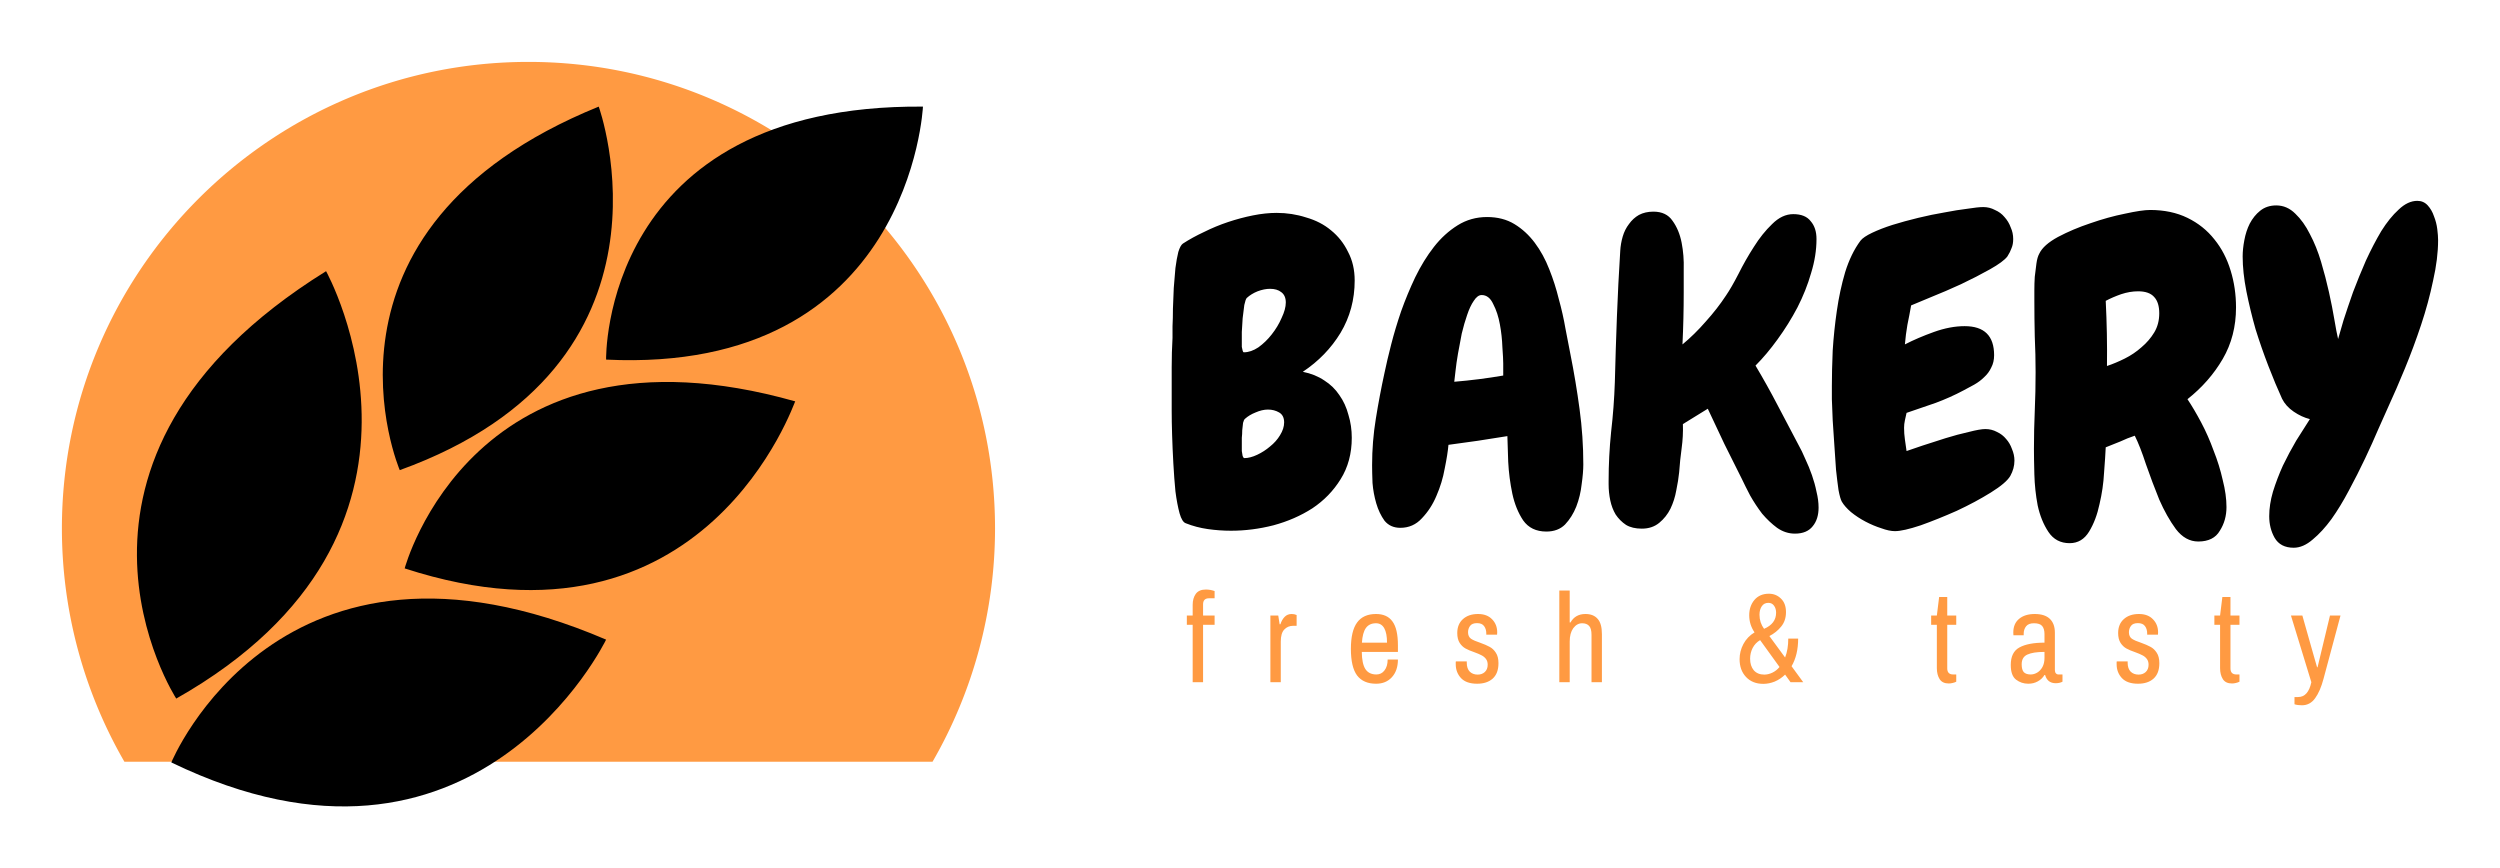
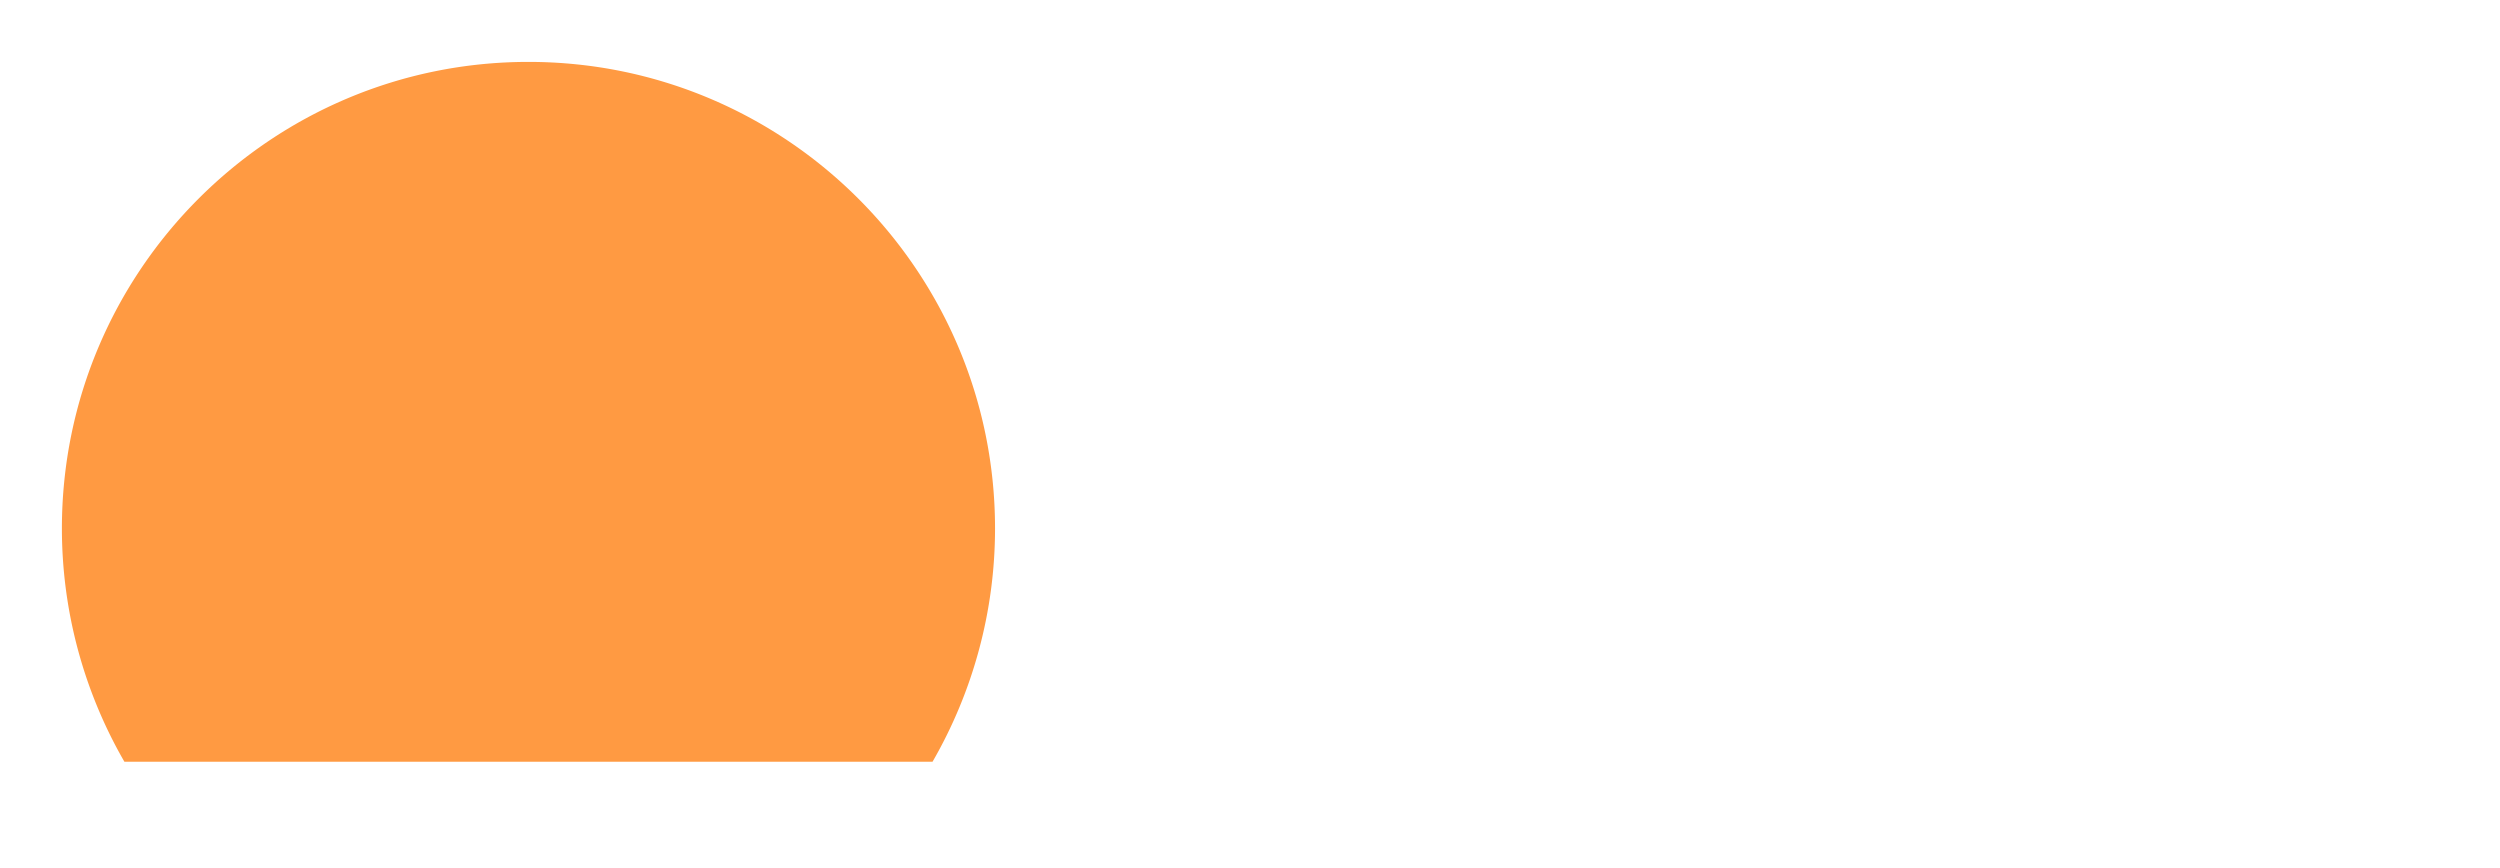
<svg xmlns="http://www.w3.org/2000/svg" xml:space="preserve" height="350.683" width="1009.644">
  <g style="white-space:pre" aria-label="BAKERY" font-weight="400" font-size="20" font-family="Chewy" fill="#000">
-     <path d="M547.097 113.288q0 11.563-5.697 21.115-5.698 9.384-15.25 15.752 5.028 1.005 8.714 3.52 3.687 2.345 6.033 5.864 2.514 3.52 3.687 8.044 1.34 4.357 1.34 9.217 0 9.552-4.524 16.758-4.357 7.038-11.395 11.73-7.039 4.525-15.753 6.87-8.546 2.18-17.093 2.18-4.692 0-9.384-.671-4.692-.67-8.882-2.346-1.508-.503-2.513-4.022-1.006-3.687-1.676-8.882-.503-5.195-.838-11.227-.335-6.033-.503-11.563-.167-5.53-.167-9.72v-17.595q0-6.033.335-11.898v-4.693q.167-3.184.167-7.038.168-4.022.335-8.379.336-4.357.67-8.044.503-3.854 1.174-6.535.838-2.681 1.843-3.352 3.854-2.513 8.547-4.692 4.692-2.346 9.72-4.022 5.026-1.676 10.054-2.681 5.027-1.006 9.552-1.006 6.2 0 11.898 1.844 5.865 1.676 10.055 5.195 4.357 3.519 6.87 8.714 2.681 5.027 2.681 11.563zm-27.817 8.881q0-2.848-1.844-4.19-1.676-1.34-4.524-1.34-2.347 0-5.028 1.006-2.513 1.005-4.357 2.681-.503.503-1.005 2.849-.335 2.346-.67 5.362-.168 2.85-.336 5.53v6.033q.168.838.335 1.508.168.67.503.67 2.849 0 5.865-2.01 3.017-2.179 5.363-5.195 2.513-3.184 4.022-6.703 1.675-3.52 1.675-6.2zm-.67 48.43q0-2.848-2.012-4.021-2.01-1.173-4.524-1.173-2.346 0-5.028 1.173-2.513 1.005-4.19 2.513-.502.335-.837 1.676-.168 1.34-.335 3.016 0 1.509-.168 3.017V182.163l.335 2.01q.335.838.67.838 2.347 0 5.196-1.34 2.848-1.341 5.195-3.352 2.513-2.011 4.021-4.525 1.676-2.68 1.676-5.195zM639.433 187.525q0 3.351-.67 8.044-.503 4.692-2.179 9.049-1.676 4.19-4.524 7.206-2.85 2.848-7.541 2.848-6.2 0-9.385-4.524-3.016-4.525-4.357-10.725-1.34-6.368-1.676-12.904-.167-6.535-.335-10.39-12.065 2.011-23.796 3.52-.335 3.854-1.508 9.552-1.006 5.697-3.352 11.06-2.178 5.195-5.865 9.049-3.519 3.854-8.714 3.854-4.022 0-6.368-2.849-2.178-3.016-3.351-7.038t-1.509-8.211q-.167-4.357-.167-7.206 0-9.552 1.508-18.769 1.508-9.384 3.52-18.6 1.005-4.86 2.68-11.396 1.676-6.536 4.022-13.406 2.514-7.039 5.698-13.742 3.351-6.87 7.54-12.233 4.19-5.363 9.553-8.714 5.362-3.352 11.898-3.352 6.368 0 11.06 2.85 4.692 2.848 8.211 7.54 3.52 4.692 5.866 10.725 2.346 5.865 3.854 12.066 1.676 6.033 2.681 11.898 1.173 5.865 2.011 10.39 2.179 10.892 3.687 22.12 1.508 11.06 1.508 22.288zm-32.343-40.722q0-2.01-.335-6.535-.167-4.692-1.005-9.217-.838-4.692-2.681-8.211-1.676-3.687-4.693-3.687-1.675 0-3.184 2.346-1.508 2.179-2.68 5.698-1.174 3.351-2.18 7.54-.837 4.19-1.508 8.044-.67 3.855-1.005 7.039-.335 3.016-.503 4.357 10.055-.838 19.775-2.514zM734.45 204.953q0 4.692-2.346 7.541-2.346 3.016-7.206 3.016-3.854 0-7.206-2.346-3.184-2.346-6.033-5.697-2.681-3.52-4.86-7.374-2.01-3.854-3.351-6.703l-7.038-14.076q-3.352-7.039-6.704-14.245l-10.054 6.2q.167 4.86-.503 9.72t-1.005 9.72q-.336 3.351-1.173 7.373-.67 3.855-2.347 7.374-1.675 3.351-4.524 5.697t-7.038 2.346q-3.855 0-6.368-1.508-2.514-1.676-4.19-4.19-1.508-2.513-2.178-5.697-.67-3.184-.67-6.535v-1.341q0-9.887 1.005-19.774 1.173-10.055 1.508-20.11.335-13.238.838-26.477.503-13.239 1.34-26.477.168-3.017 1.006-5.866.838-2.848 2.514-5.027 1.675-2.346 4.021-3.687 2.514-1.34 5.866-1.34 5.195 0 7.708 3.686 2.682 3.687 3.687 8.882 1.006 5.195.838 10.725v9.217q0 10.557-.503 21.115 4.86-4.022 9.385-9.217 4.692-5.195 8.21-10.557 2.18-3.184 5.028-8.715 2.85-5.697 6.2-10.892 3.352-5.363 7.374-9.217 4.022-4.022 8.547-4.022 4.86 0 7.038 2.85 2.346 2.68 2.346 7.205 0 6.703-2.179 13.741-2.01 7.039-5.53 13.91-3.519 6.702-8.043 12.903-4.357 6.033-8.882 10.557 4.692 7.876 8.882 15.92 4.189 7.876 8.378 15.92 1.509 2.681 2.85 5.865 1.508 3.184 2.68 6.536 1.174 3.351 1.844 6.703.838 3.352.838 6.368zM813.547 186.017q0 3.184-1.676 6.2-1.676 2.849-7.876 6.703t-13.742 7.374q-7.54 3.351-14.579 5.865-7.038 2.346-10.39 2.346-2.346 0-5.53-1.173-3.184-1.006-6.368-2.681-3.184-1.676-5.865-3.855-2.514-2.178-3.687-4.19-.67-1.172-1.34-4.691-.503-3.52-1.006-8.212-.335-4.692-.67-9.887-.335-5.362-.67-10.054-.168-4.86-.336-8.547v-5.362q0-6.2.335-14.245.503-8.043 1.676-16.087 1.173-8.211 3.352-15.585 2.346-7.54 6.2-12.736 1.173-1.508 4.692-3.184 3.52-1.676 8.212-3.184 4.86-1.508 10.39-2.849 5.53-1.34 10.557-2.178 5.195-1.006 9.384-1.508 4.19-.67 6.368-.67 2.514 0 4.693 1.172 2.346 1.006 3.854 2.85 1.676 1.843 2.514 4.189 1.005 2.178 1.005 4.692 0 2.178-.67 3.687-.503 1.508-1.676 3.351-1.676 2.179-7.038 5.195-5.363 3.017-11.73 6.033-6.201 2.849-12.067 5.195-5.697 2.346-8.043 3.351-.67 3.855-1.509 7.877-.67 3.854-1.005 7.876 5.195-2.681 11.73-5.028 6.536-2.346 12.401-2.346 11.898 0 11.898 11.73 0 2.85-1.173 5.028-1.005 2.179-2.849 3.854-1.675 1.676-4.021 3.017l-4.357 2.346q-5.363 2.849-11.228 5.027l-11.73 4.022q-.336 1.34-.671 3.017-.335 1.508-.335 3.016 0 2.346.335 4.692l.67 4.692q2.011-.67 6.368-2.178 4.525-1.508 9.385-3.017 4.86-1.508 9.384-2.513 4.525-1.173 6.703-1.173 2.514 0 4.692 1.173 2.179 1.005 3.687 2.849 1.508 1.675 2.346 4.021 1.006 2.347 1.006 4.693zM903.033 124.18q0 11.563-5.362 20.78-5.363 9.217-14.244 16.255 2.681 4.022 5.53 9.384 2.849 5.363 5.027 11.396 2.346 5.865 3.687 11.898 1.508 5.865 1.508 10.892 0 5.363-2.681 9.552-2.514 4.357-8.714 4.357-5.195 0-9.05-5.027-3.686-5.027-6.703-11.898-2.848-7.038-5.362-14.244-2.346-7.206-4.525-11.563-3.016 1.005-5.865 2.346-2.849 1.173-5.865 2.346-.168 3.687-.67 10.222-.336 6.368-1.844 12.736-1.34 6.368-4.19 11.06-2.848 4.693-7.875 4.693-5.53 0-8.547-4.525-3.016-4.525-4.357-10.725-1.173-6.2-1.34-12.568-.168-6.536-.168-10.223 0-7.876.335-15.417.335-7.708.335-15.585 0-7.205-.335-14.411-.168-7.206-.168-14.58v-4.189q0-2.681.168-5.362.335-2.85.67-5.363.335-2.514 1.173-4.022 1.676-3.519 7.541-6.703 6.033-3.184 13.071-5.53 7.206-2.514 13.91-3.854 6.87-1.509 10.222-1.509 8.546 0 15.082 3.184 6.535 3.184 10.892 8.714 4.357 5.363 6.536 12.569 2.178 7.038 2.178 14.914zm-31.002 2.346q0-4.357-2.01-6.535-2.011-2.346-6.536-2.346-3.352 0-6.87 1.173-3.352 1.173-6.201 2.681.67 13.239.503 26.31 3.519-1.173 7.205-3.017 3.687-1.843 6.704-4.524 3.184-2.681 5.194-6.033 2.011-3.352 2.011-7.709zM984.644 97.033q0 7.373-2.011 16.255-1.843 8.881-4.86 17.93-3.016 9.05-6.535 17.596-3.52 8.547-6.536 15.082-1.676 3.687-4.19 9.385-2.345 5.53-5.362 11.898-3.016 6.368-6.535 12.903-3.352 6.368-7.039 11.563-3.686 5.027-7.54 8.211-3.855 3.352-7.71 3.352-5.362 0-7.708-4.022-2.178-3.854-2.178-8.714 0-4.692 1.508-9.887 1.676-5.363 4.022-10.557 2.513-5.195 5.362-10.055 3.017-4.86 5.53-8.714-3.351-.838-6.535-3.017-3.184-2.178-4.692-5.195-2.682-5.865-5.53-13.238-2.85-7.374-5.195-14.915-2.179-7.708-3.687-15.25-1.508-7.708-1.508-14.076 0-3.016.67-6.535.67-3.687 2.179-6.703 1.675-3.184 4.189-5.195 2.681-2.179 6.536-2.179 4.357 0 7.708 3.352 3.352 3.184 5.865 8.211 2.682 5.027 4.525 11.228 1.843 6.2 3.184 12.233 1.34 6.033 2.178 11.06.838 5.027 1.509 7.876.67-2.513 2.178-7.54 1.676-5.196 3.854-11.396 2.347-6.2 5.195-12.736 3.017-6.536 6.2-11.898 3.352-5.363 7.04-8.714 3.686-3.52 7.54-3.52 2.514 0 4.19 1.844 1.675 1.843 2.513 4.357 1.006 2.514 1.34 5.195.336 2.681.336 4.525z" />
-   </g>
+     </g>
  <path d="M376.608 307.64a188.42 188.42 0 0 0 25.245-94.214C401.853 109.431 317.422 25 213.426 25 109.431 25 25 109.43 25 213.426a188.42 188.42 0 0 0 25.244 94.214z" fill="#ff9a42" fill-rule="evenodd" />
-   <path d="M71.176 282.126S8.68 185.902 131.688 109.518c0 0 58.528 105.152-60.512 172.608zm-1.984 25.792s43.648-106.144 175.584-49.6c0 0-52.576 109.12-175.584 49.6zm94.24-78.368s27.776-104.16 157.728-67.456c0-.992-35.712 107.136-157.728 67.456zm-1.984-39.68S119.784 92.654 241.8 43.054c0 0 37.696 104.16-80.352 146.816zm83.328-44.64S242.792 42.062 372.744 43.054c0 0-4.96 108.128-127.968 102.176z" />
  <g style="white-space:pre" aria-label="fresh &amp; tasty" font-weight="400" font-size="40" font-family="Archivo Narrow" fill="#ff9a42">
-     <path d="M481.67 252.32h-2.356v-3.738h2.355v-4.3q0-2.663 1.229-4.404 1.28-1.792 4.096-1.792 1.792 0 3.533.615v2.918h-2.253q-2.406 0-2.406 2.458v4.505h4.659v3.738h-4.66v23.194h-4.198zM513.055 248.582h3.174l.563 3.533h.308q.563-1.792 1.69-2.97 1.126-1.177 2.866-1.177 1.076 0 1.997.41v4.352h-1.382q-2.202 0-3.635 1.536-1.383 1.484-1.383 4.812v16.436h-4.198zM555.756 276.128q-5.12 0-7.68-3.328-2.51-3.38-2.51-10.752 0-7.22 2.51-10.65 2.508-3.43 7.628-3.43 4.506 0 6.656 3.02 2.202 2.97 2.202 9.626v2.663H549.97q.051 4.71 1.434 6.912 1.433 2.201 4.454 2.201 2.048 0 3.277-1.638 1.28-1.638 1.28-4.403h4.147q0 4.505-2.458 7.168-2.406 2.611-6.348 2.611zm4.403-16.589q0-3.84-1.127-5.837-1.126-1.996-3.328-1.996-2.713 0-4.096 1.945-1.33 1.895-1.587 5.888zM596.562 276.128q-4.352 0-6.502-2.253-2.15-2.304-2.15-5.632v-.819q.05-.256.05-.307h4.404v.512q0 2.406 1.228 3.635 1.23 1.178 3.175 1.178 1.74 0 2.867-1.024 1.178-1.076 1.178-2.97 0-1.434-.717-2.355-.717-.922-1.741-1.434-1.024-.563-2.867-1.229-2.253-.768-3.635-1.536-1.383-.768-2.356-2.252-.972-1.536-.972-3.994 0-3.533 2.252-5.58 2.304-2.1 6.144-2.1 3.636 0 5.684 2.15 2.048 2.1 2.048 5.223l-.052.973h-4.352v-.461q0-1.792-.87-2.97-.87-1.229-2.867-1.229-1.997 0-2.816 1.127-.82 1.126-.82 2.56 0 1.74 1.178 2.611 1.229.82 3.738 1.638 2.304.82 3.789 1.639 1.484.768 2.508 2.355 1.076 1.587 1.076 4.25 0 4.147-2.356 6.246-2.304 2.048-6.246 2.048zM629.74 238.496h4.198v12.902h.307q1.946-3.43 6.042-3.43 3.225 0 4.915 1.946 1.74 1.894 1.74 6.195v19.405h-4.198v-19.098q0-2.611-.972-3.635-.973-1.075-2.816-1.075-2.1 0-3.584 1.996-1.434 1.997-1.434 5.376v16.436h-4.198zM723.128 275.514l-2.201-3.072q-1.895 1.843-4.199 2.816-2.304.921-4.608.921-4.352 0-6.963-2.765-2.611-2.764-2.611-7.219 0-3.174 1.536-6.093 1.587-2.97 4.506-4.71-2.15-3.123-2.15-6.912 0-3.686 2.098-6.195 2.15-2.509 5.837-2.509 2.867 0 4.864 1.946 2.048 1.945 2.048 5.478 0 3.482-1.945 5.837-1.895 2.355-4.762 3.84l6.349 8.653q1.28-3.226 1.28-7.63h3.993q0 6.606-2.662 11.162l4.71 6.452Zm-8.96-32.052q-1.74 0-2.662 1.383-.922 1.331-.922 3.43 0 1.536.461 3.021.512 1.485 1.383 2.662 4.864-2.099 4.864-6.502 0-1.69-.82-2.816-.819-1.178-2.304-1.178zm-1.638 28.98q1.587 0 3.226-.768 1.638-.768 2.918-2.304l-7.834-10.855q-1.945 1.127-3.02 3.175-1.024 1.996-1.024 4.352 0 2.867 1.484 4.659 1.536 1.74 4.25 1.74zM787.026 276.026q-2.56 0-3.686-1.741-1.127-1.792-1.127-4.455v-17.51h-2.304v-3.738h2.304l.922-7.475h3.277v7.475h3.635v3.738h-3.635v17.613q0 2.457 2.406 2.457h1.229v2.919q-.563.307-1.434.512-.819.205-1.587.205zM819.128 276.128q-2.764 0-4.915-1.638-2.15-1.639-2.15-5.94 0-5.17 3.481-7.065 3.533-1.946 10.138-1.946v-3.481q0-2.1-.922-3.226-.921-1.126-3.328-1.126-2.201 0-3.174 1.228-.973 1.23-.973 3.021v.615h-4.147q-.051-.308-.051-1.127 0-3.584 2.355-5.53 2.355-1.945 6.298-1.945 4.044 0 6.092 1.946 2.048 1.945 2.048 5.58v15.104q0 .87.41 1.332.41.46 1.024.46h1.638v2.919q-1.126.614-2.764.614-1.639 0-2.765-.87-1.075-.922-1.485-2.458h-.256q-1.024 1.69-2.765 2.611-1.69.922-3.789.922zm.973-3.738q1.383 0 2.663-.768 1.28-.768 2.099-2.252.819-1.536.819-3.636v-2.457q-4.608 0-6.912 1.075-2.304 1.024-2.304 3.942 0 2.202.87 3.175.922.921 2.765.921zM863.468 276.128q-4.352 0-6.503-2.253-2.15-2.304-2.15-5.632v-.819q.051-.256.051-.307h4.403v.512q0 2.406 1.229 3.635 1.229 1.178 3.174 1.178 1.741 0 2.868-1.024 1.177-1.076 1.177-2.97 0-1.434-.717-2.355-.716-.922-1.74-1.434-1.024-.563-2.868-1.229-2.252-.768-3.635-1.536-1.382-.768-2.355-2.252-.973-1.536-.973-3.994 0-3.533 2.253-5.58 2.304-2.1 6.144-2.1 3.635 0 5.683 2.15 2.048 2.1 2.048 5.223l-.051.973h-4.352v-.461q0-1.792-.87-2.97-.87-1.229-2.868-1.229-1.996 0-2.816 1.127-.819 1.126-.819 2.56 0 1.74 1.178 2.611 1.229.82 3.737 1.638 2.304.82 3.79 1.639 1.484.768 2.508 2.355 1.075 1.587 1.075 4.25 0 4.147-2.355 6.246-2.304 2.048-6.246 2.048zM901.407 276.026q-2.56 0-3.687-1.741-1.126-1.792-1.126-4.455v-17.51h-2.304v-3.738h2.304l.922-7.475h3.276v7.475h3.636v3.738h-3.636v17.613q0 2.457 2.407 2.457h1.229v2.919q-.564.307-1.434.512-.82.205-1.587.205zM929.67 284.832q-1.844 0-3.022-.41v-2.918h1.485q4.045 0 5.325-5.99l-8.243-26.932h4.608l4.557 16.077 1.382 4.813h.205l1.177-4.915 3.84-15.975h4.25l-6.86 25.55q-1.332 5.017-3.38 7.833-2.048 2.867-5.325 2.867z" />
-   </g>
+     </g>
</svg>